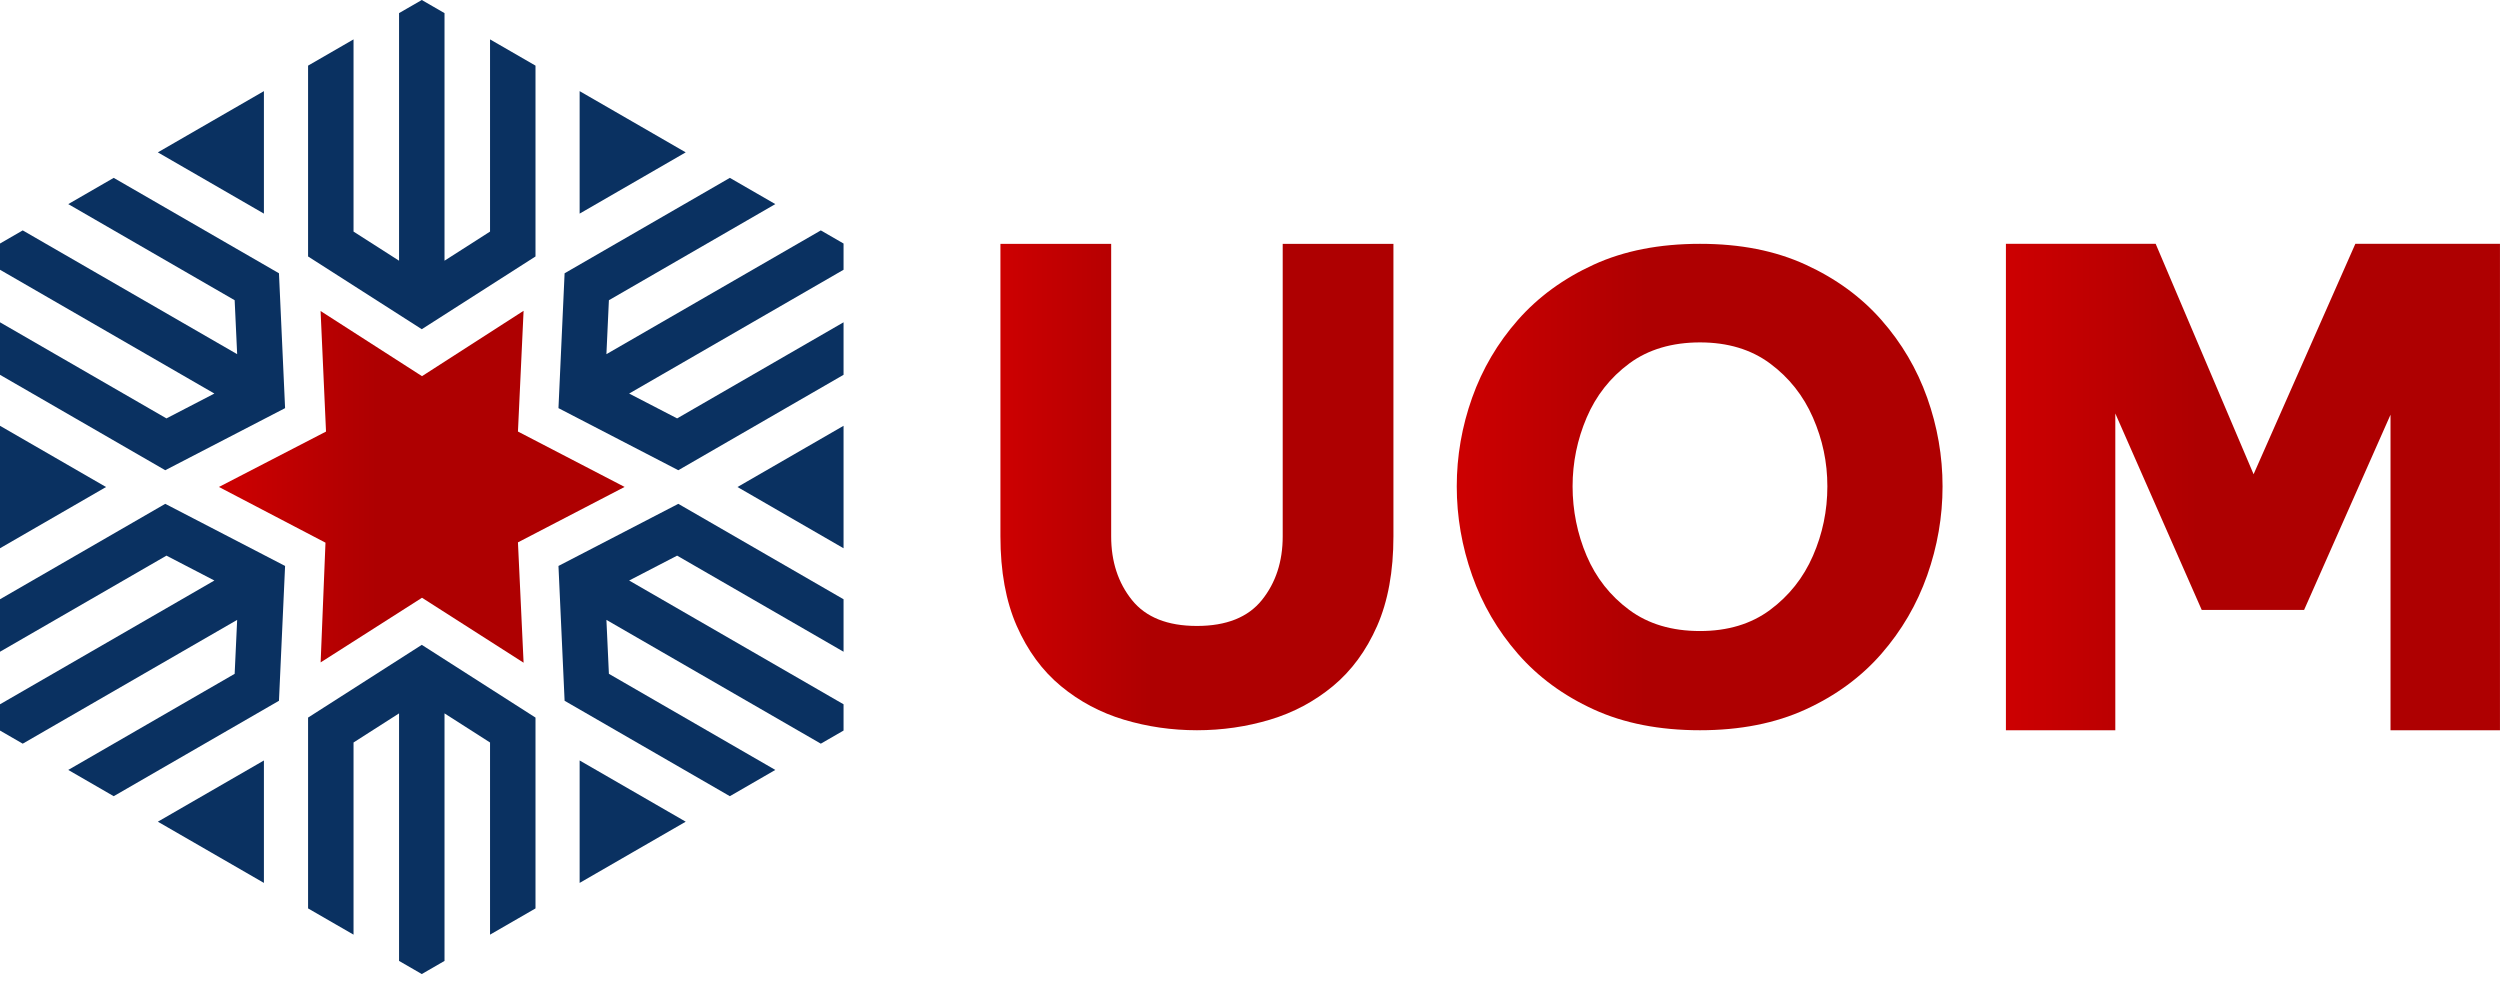
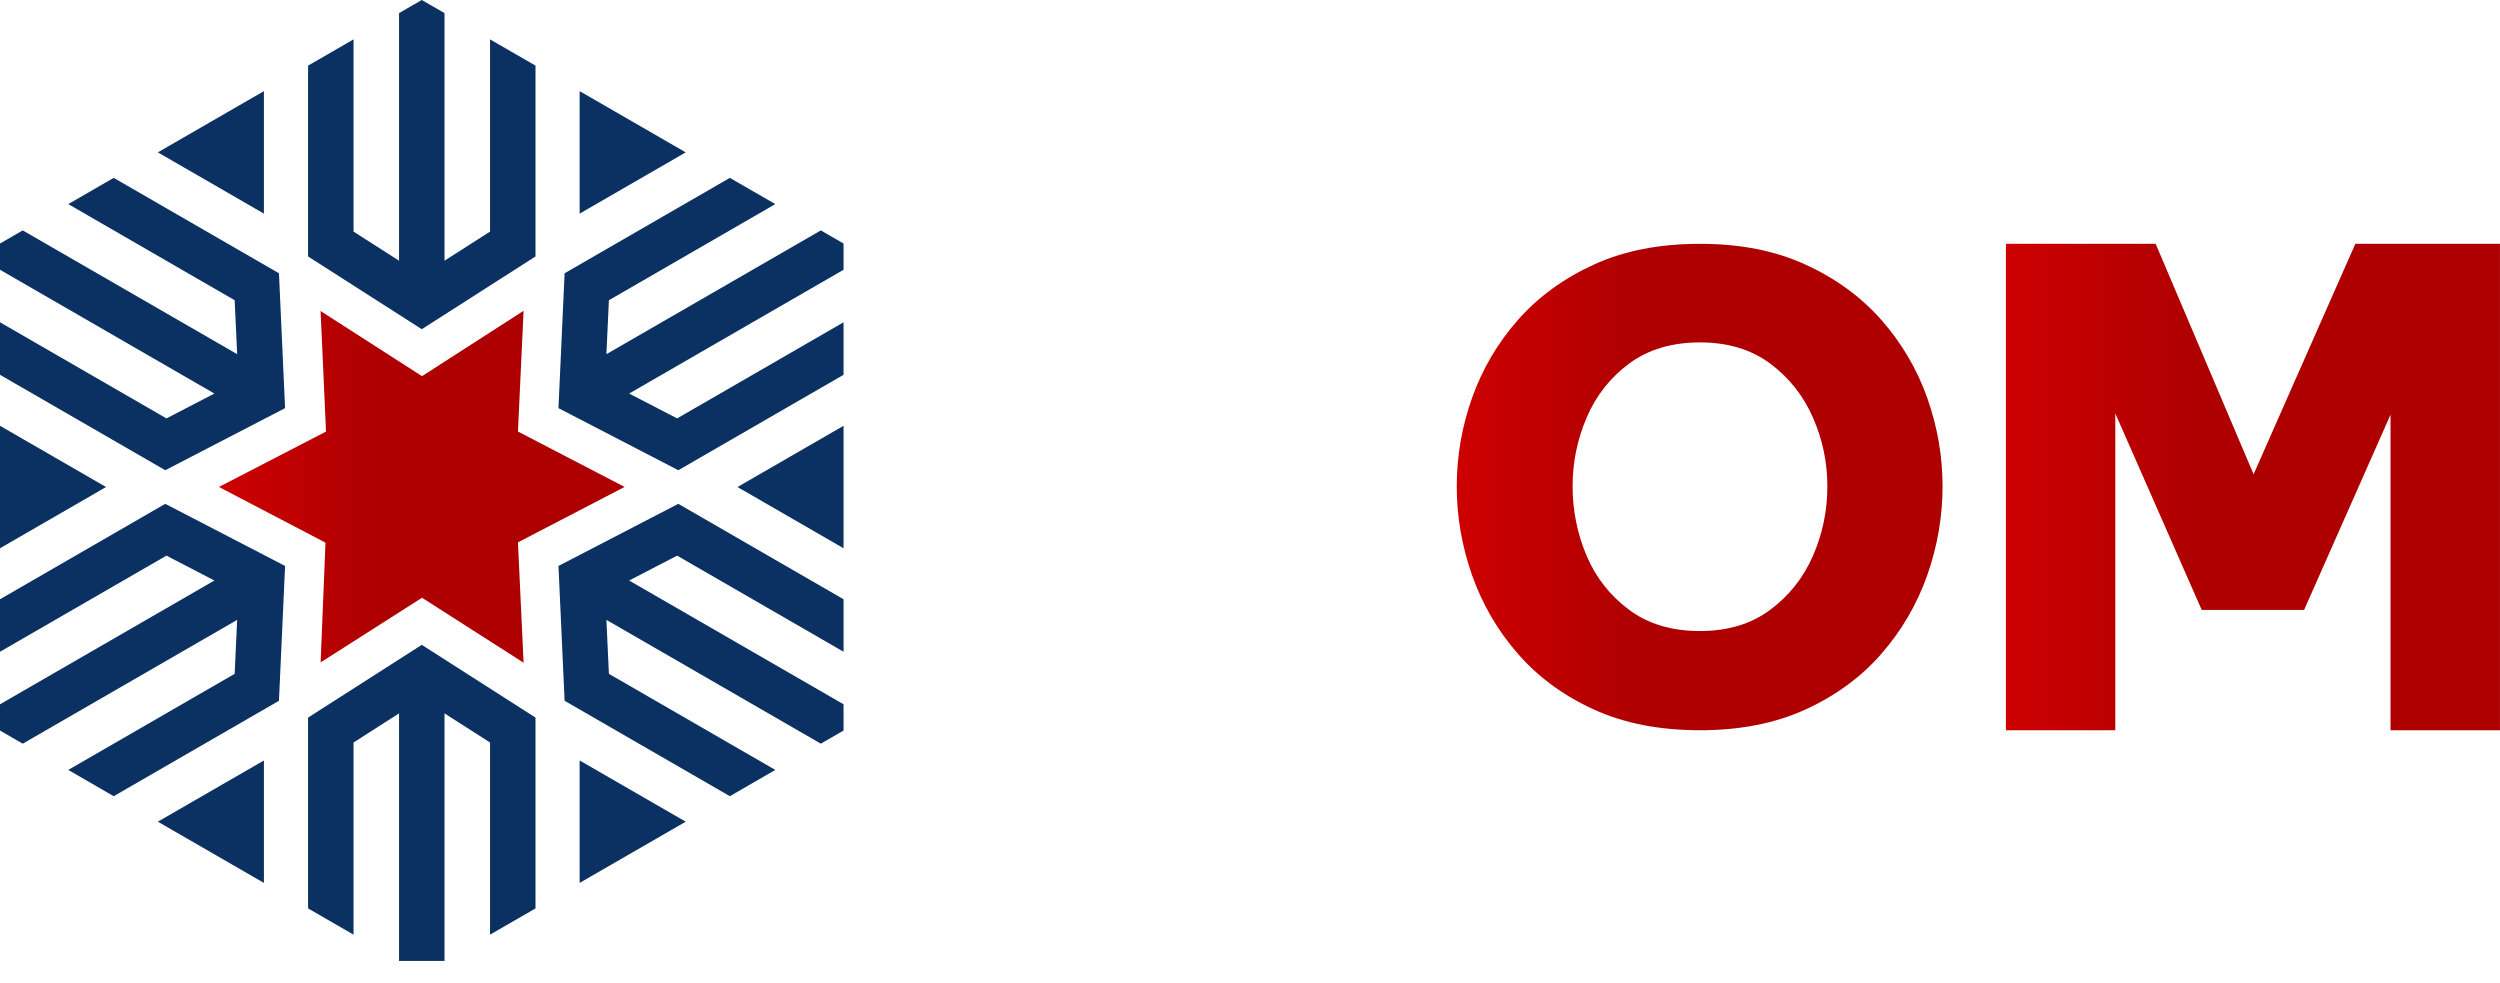
<svg xmlns="http://www.w3.org/2000/svg" width="145" height="57" viewBox="0 0 145 57" fill="none">
  <g clip-path="url(#clip0_1390_28182)">
    <path d="M23.145 41.376L20.504 43.064V54.21V43.064L23.145 41.376Z" fill="#0A3161" />
    <path d="M24.463 37.401L31.058 41.619L24.463 37.401Z" fill="#0A3161" />
    <path d="M24.463 19.094L31.059 14.875V3.807L28.422 2.284V13.432L25.782 15.121V0.761L24.463 2.86102e-06L23.145 0.761V15.121L20.505 13.432V2.284L17.868 3.807V14.875L24.463 19.094Z" fill="#0A3161" />
    <path d="M16.535 23.672L16.18 15.85L6.595 10.316L3.959 11.838L13.61 17.413L13.755 20.542L1.318 13.363L0 14.125V15.646L12.434 22.826L9.654 24.267L0 18.693V21.739L9.584 27.273L16.535 23.672Z" fill="#0A3161" />
    <path d="M16.535 32.825L9.584 29.222L0 34.757V37.801L9.654 32.227L12.434 33.67L0 40.849V42.372L1.318 43.133L13.755 35.953L13.61 39.082L3.959 44.656L6.595 46.179L16.18 40.645L16.535 32.825Z" fill="#0A3161" />
    <path d="M28.422 43.064L25.782 41.376L28.42 43.064V54.21H28.422V43.064Z" fill="#0A3161" />
    <path d="M24.463 37.401L17.868 41.619L24.463 37.401Z" fill="#0A3161" />
-     <path d="M24.463 37.401L17.868 41.62V52.688L20.505 54.21V43.064L23.145 41.376V55.733L24.463 56.495L25.782 55.733V41.376L28.422 43.064V54.21L31.059 52.688V41.62L24.463 37.401Z" fill="#0A3161" />
+     <path d="M24.463 37.401L17.868 41.62V52.688L20.505 54.21V43.064L23.145 41.376V55.733L25.782 55.733V41.376L28.422 43.064V54.21L31.059 52.688V41.62L24.463 37.401Z" fill="#0A3161" />
    <path d="M39.342 29.222L32.391 32.825L32.747 40.645L42.331 46.179L44.968 44.656L35.316 39.082L35.172 35.953L47.608 43.133L48.926 42.372V40.849L36.49 33.67L39.273 32.227L48.926 37.801V34.757L39.342 29.222Z" fill="#0A3161" />
    <path d="M32.391 23.672L39.342 27.273L48.926 21.739V18.693L39.273 24.267L36.49 22.826L48.926 15.646V14.125L47.608 13.363L35.172 20.542L35.316 17.413L44.968 11.838L42.331 10.316L32.747 15.85L32.391 23.672Z" fill="#0A3161" />
    <path d="M42.774 28.247L48.926 31.799V28.247V24.696L42.774 28.247Z" fill="#0A3161" />
    <path d="M33.619 12.39L39.771 8.837L36.695 7.061L33.619 5.286V12.39Z" fill="#0A3161" />
    <path d="M15.307 12.39V5.286L12.231 7.061L9.155 8.837L15.307 12.39Z" fill="#0A3161" />
    <path d="M6.15 28.247L0 24.696V28.247V31.799L6.15 28.247Z" fill="#0A3161" />
    <path d="M15.307 44.107L9.155 47.658L12.231 49.433L15.307 51.209V44.107Z" fill="#0A3161" />
    <path d="M33.619 44.107V51.209L36.695 49.433L39.771 47.658L33.619 44.107Z" fill="#0A3161" />
    <path d="M24.476 34.67L18.597 38.419L18.878 31.475L12.698 28.244L18.909 25.031L18.594 18.039L24.476 21.818L30.368 18.026L30.041 25.029L36.227 28.242L30.041 31.457L30.368 38.437L24.476 34.67Z" fill="url(#paint0_linear_1390_28182)" />
-     <path d="M69.422 42.354C67.961 42.354 66.55 42.15 65.189 41.742C63.828 41.333 62.61 40.684 61.533 39.794C60.457 38.903 59.603 37.741 58.971 36.305C58.34 34.869 58.025 33.138 58.025 31.108V14.144H64.448V31.108C64.448 32.569 64.85 33.8 65.654 34.802C66.458 35.803 67.714 36.305 69.422 36.305C71.13 36.305 72.386 35.803 73.19 34.802C73.995 33.8 74.397 32.569 74.397 31.108V14.144H80.819V31.108C80.819 33.138 80.504 34.871 79.873 36.305C79.241 37.741 78.387 38.903 77.311 39.794C76.234 40.685 75.016 41.335 73.655 41.742C72.294 42.15 70.883 42.354 69.424 42.354H69.422Z" fill="url(#paint1_linear_1390_28182)" />
    <path d="M98.599 42.354C96.246 42.354 94.193 41.952 92.436 41.148C90.678 40.344 89.212 39.267 88.037 37.919C86.862 36.57 85.977 35.054 85.383 33.371C84.789 31.688 84.492 29.97 84.492 28.212C84.492 26.454 84.789 24.741 85.383 23.07C85.977 21.399 86.862 19.896 88.037 18.56C89.213 17.224 90.68 16.153 92.436 15.349C94.192 14.544 96.246 14.142 98.599 14.142C100.951 14.142 102.966 14.544 104.724 15.349C106.48 16.153 107.948 17.224 109.122 18.56C110.298 19.896 111.182 21.399 111.777 23.07C112.371 24.741 112.668 26.454 112.668 28.212C112.668 29.97 112.371 31.688 111.777 33.371C111.182 35.054 110.298 36.57 109.122 37.919C107.946 39.267 106.48 40.344 104.724 41.148C102.966 41.952 100.926 42.354 98.599 42.354ZM98.599 36.6C100.207 36.6 101.563 36.193 102.664 35.375C103.765 34.558 104.594 33.514 105.151 32.238C105.708 30.964 105.987 29.621 105.987 28.21C105.987 26.799 105.708 25.495 105.151 24.22C104.594 22.946 103.765 21.899 102.664 21.083C101.563 20.266 100.207 19.859 98.599 19.859C96.99 19.859 95.597 20.266 94.496 21.083C93.394 21.899 92.571 22.946 92.026 24.22C91.482 25.495 91.21 26.824 91.21 28.21C91.21 29.596 91.482 30.964 92.026 32.238C92.571 33.514 93.393 34.558 94.496 35.375C95.597 36.191 96.963 36.6 98.599 36.6Z" fill="url(#paint2_linear_1390_28182)" />
    <path d="M116.343 42.354V14.142H125.029L130.708 27.506L136.61 14.142H144.998V42.354H138.65V24.054L133.638 35.376H127.7L122.688 23.981V42.356H116.34L116.343 42.354Z" fill="url(#paint3_linear_1390_28182)" />
  </g>
  <defs>
    <linearGradient id="paint0_linear_1390_28182" x1="36.227" y1="24.101" x2="12.698" y2="24.101" gradientUnits="userSpaceOnUse">
      <stop offset="0.612" stop-color="#AE0001" />
      <stop offset="1" stop-color="#CD0001" />
    </linearGradient>
    <linearGradient id="paint1_linear_1390_28182" x1="80.819" y1="22.54" x2="58.025" y2="22.54" gradientUnits="userSpaceOnUse">
      <stop offset="0.612" stop-color="#AE0001" />
      <stop offset="1" stop-color="#CD0001" />
    </linearGradient>
    <linearGradient id="paint2_linear_1390_28182" x1="112.668" y1="22.539" x2="84.492" y2="22.539" gradientUnits="userSpaceOnUse">
      <stop offset="0.612" stop-color="#AE0001" />
      <stop offset="1" stop-color="#CD0001" />
    </linearGradient>
    <linearGradient id="paint3_linear_1390_28182" x1="144.998" y1="22.539" x2="116.34" y2="22.539" gradientUnits="userSpaceOnUse">
      <stop offset="0.612" stop-color="#AE0001" />
      <stop offset="1" stop-color="#CD0001" />
    </linearGradient>
    <clipPath id="clip0_1390_28182">
      <rect width="145" height="56.495" fill="white" />
    </clipPath>
  </defs>
</svg>